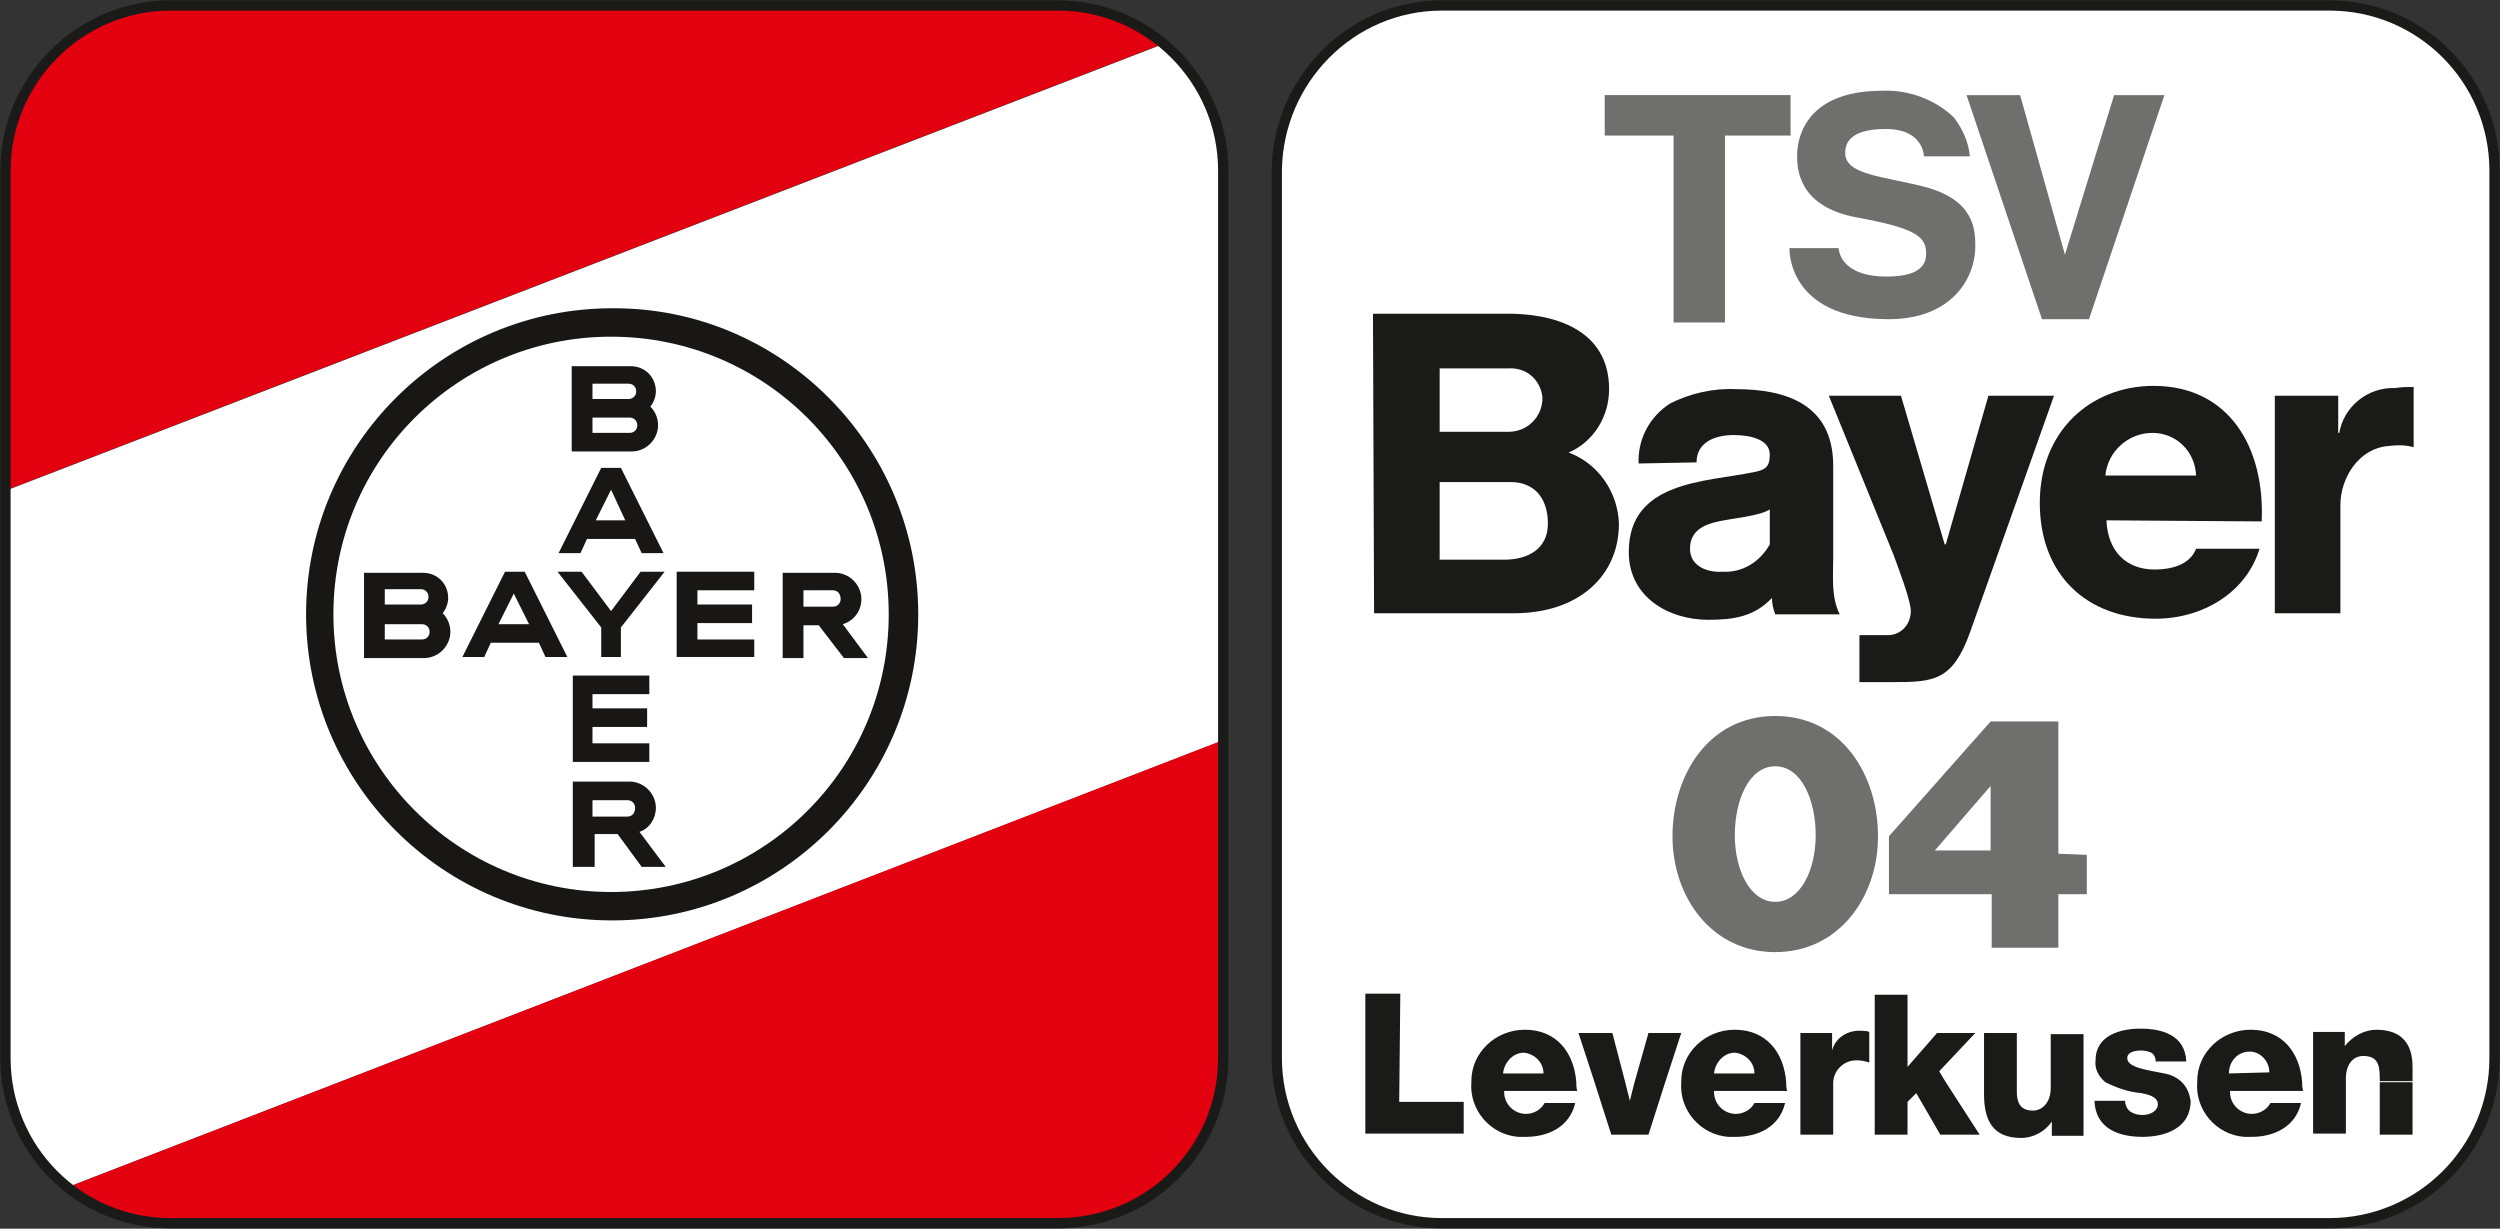
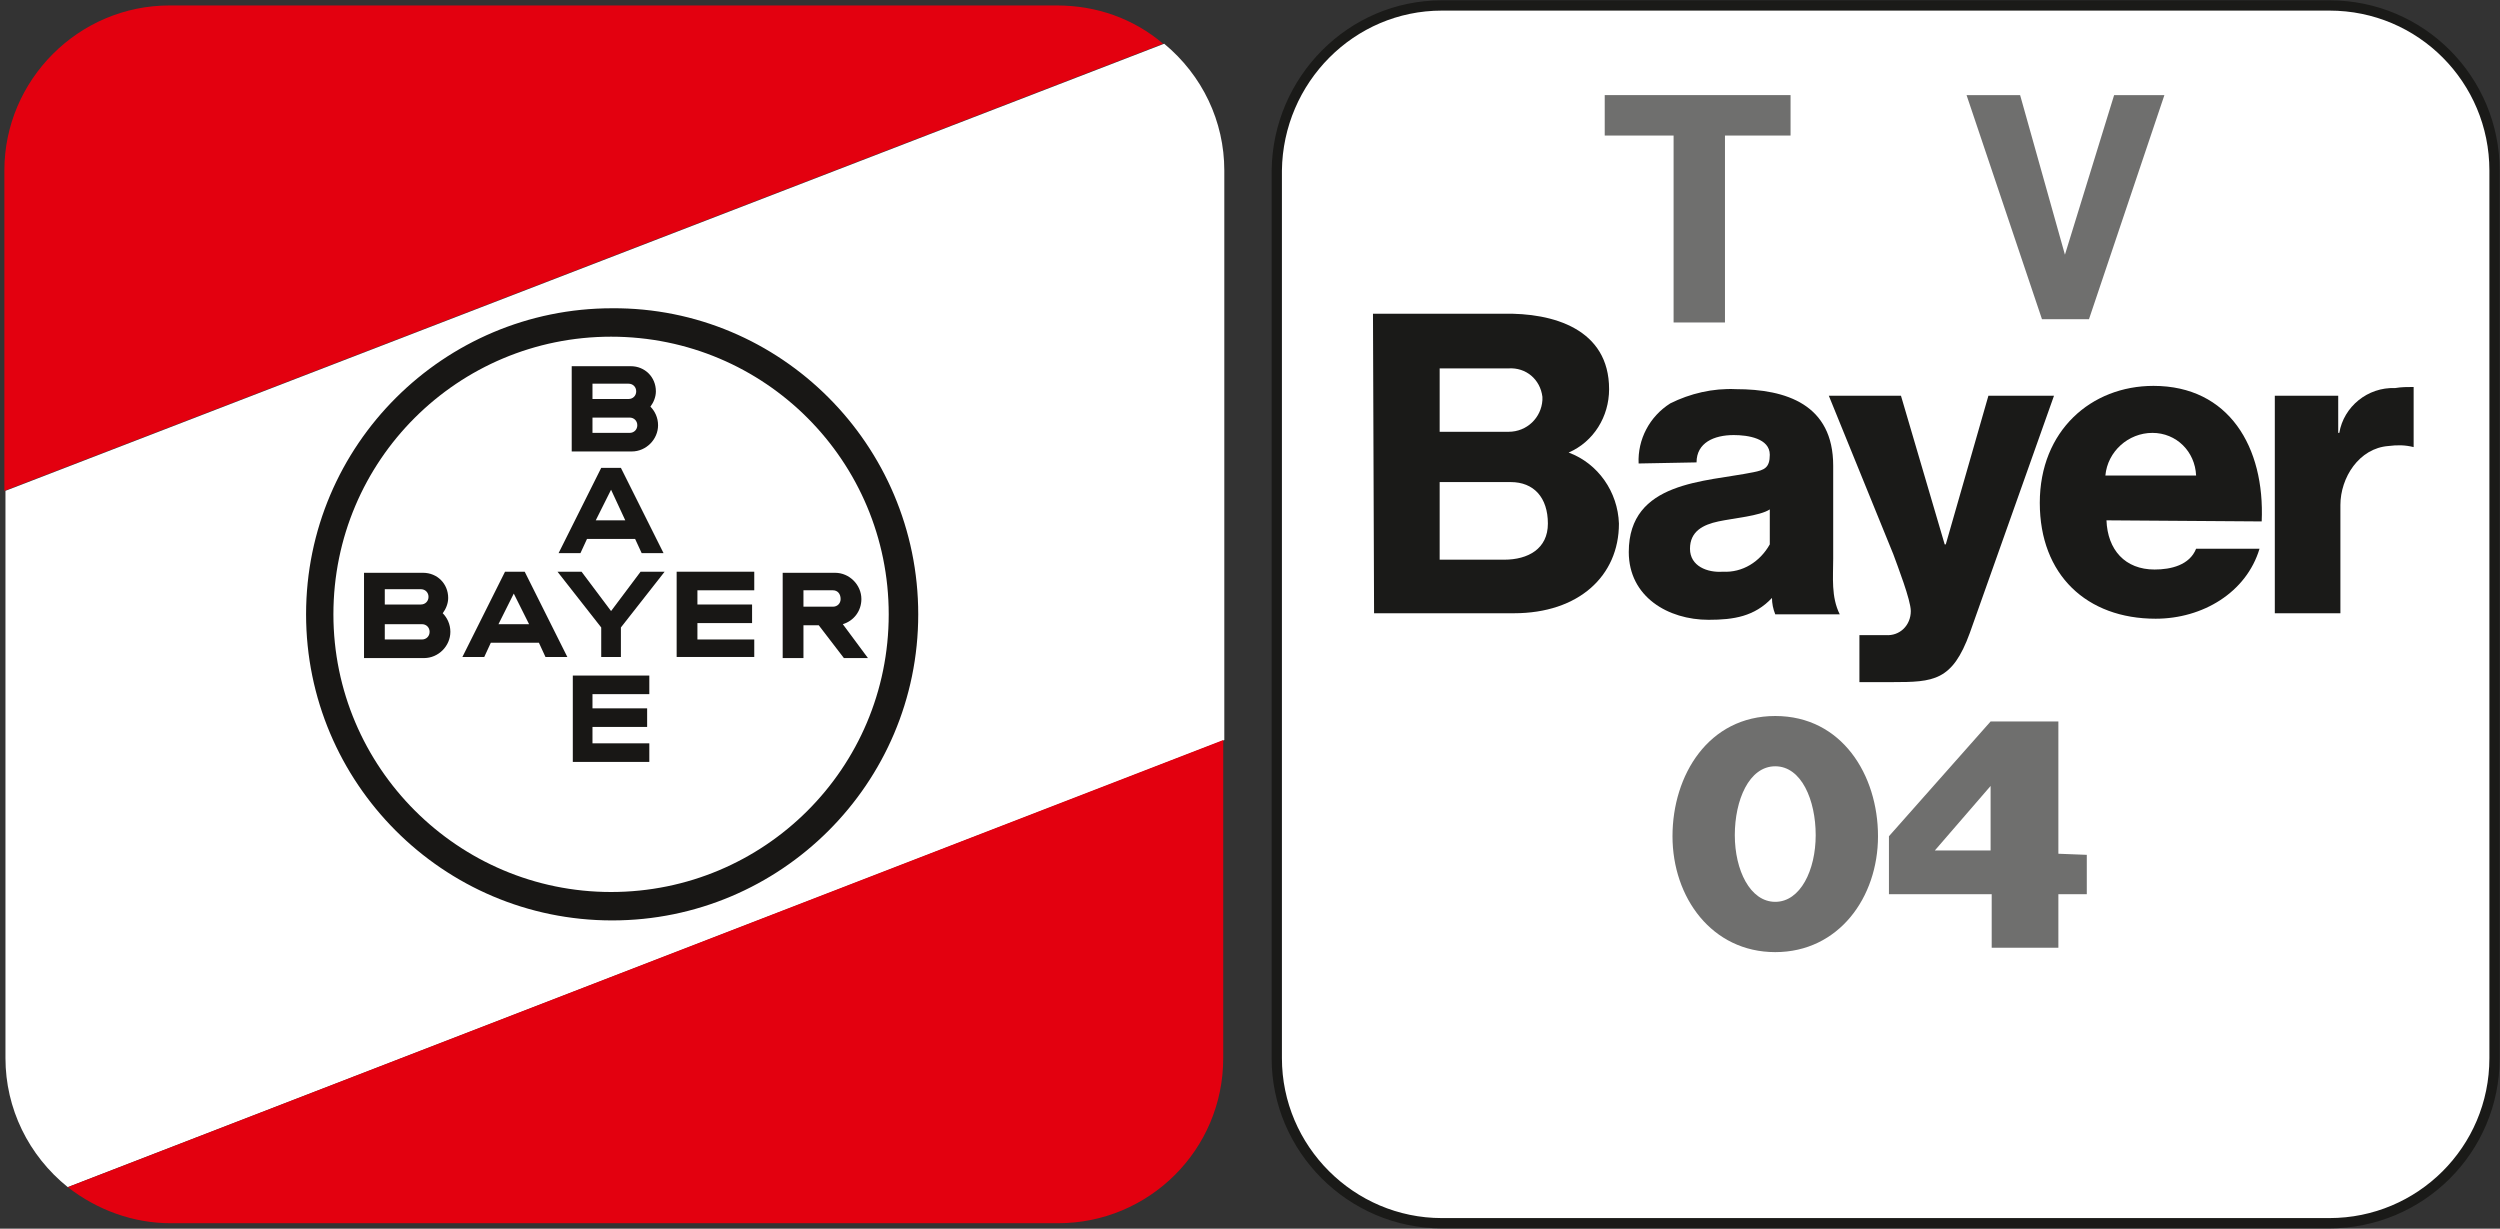
<svg xmlns="http://www.w3.org/2000/svg" version="1.1" id="logo-tsvbayer04" x="0px" y="0px" viewBox="0 0 228.7 112.4" enable-background="new 0 0 228.7 112.4" xml:space="preserve">
  <rect x="0" y="0" width="228.7" height="112.4" fill="#333333" stroke="none" />
  <title>logo-tsvbayer04</title>
  <path id="rechter-kasten" fill="#FFFFFF" stroke="#1A1A18" stroke-width="0.94" stroke-miterlimit="3.86" d="M131.9,0.5h81.2  c8.4,0,15.1,6.8,15.1,15.1l0,0v81.2c0,8.4-6.8,15.1-15.1,15.1h-81.2c-8.3,0-15.1-6.8-15.1-15.1V15.6C116.9,7.3,123.6,0.5,131.9,0.5  C132,0.5,132,0.5,131.9,0.5L131.9,0.5z" />
  <g id="bayer">
    <path fill="#1A1A18" d="M187.9,36.2h-6L178,49.8h-0.1l-4-13.6h-6.6l5.9,14.5c0.4,1.1,1.6,4.2,1.6,5.2c0,1.3-1,2.3-2.3,2.2   c-0.1,0-0.2,0-0.2,0h-2.2v4.3h3c3.8,0,5.5-0.1,7.1-4.5L187.9,36.2z" />
    <path fill="#1A1A18" d="M208.1,56.1h6v-9.9c0-2.5,1.7-5.2,4.4-5.4c0.8-0.1,1.5-0.1,2.3,0.1v-5.5c-0.6,0-1.1,0-1.7,0.1   c-2.5-0.1-4.7,1.7-5.1,4.1h-0.1v-3.4h-5.8L208.1,56.1L208.1,56.1z" />
    <path fill="#1A1A18" d="M154.6,50.2c0-1.6,1.2-2.2,2.6-2.5s3.8-0.5,4.7-1.1c0,0.9,0,2.3,0,3.2c-0.9,1.6-2.5,2.6-4.3,2.5   C156.2,52.4,154.6,51.8,154.6,50.2L154.6,50.2z M155.2,42.3c0-1.8,1.6-2.5,3.4-2.5c1.3,0,3.3,0.3,3.3,1.8c0,1.2-0.5,1.4-1.5,1.6   c-4.4,0.9-11.4,0.8-11.4,7.3c0,4.1,3.6,6.2,7.3,6.2c2.3,0,4.2-0.3,5.8-2c0,0.5,0.1,1,0.3,1.5h5.9c-0.8-1.6-0.6-3.4-0.6-5.1v-8.5   c0-5.6-4.3-7-8.9-7c-2.1-0.1-4.2,0.4-6,1.3c-1.9,1.2-3,3.3-2.9,5.5L155.2,42.3z" />
    <path fill="#1A1A18" d="M131.7,44.1h6.5c2.1,0,3.4,1.4,3.4,3.8c0,2.3-1.8,3.3-4,3.3h-5.9L131.7,44.1L131.7,44.1z M125.7,56.1h12.8   c5.9,0,9.6-3.4,9.6-8.2c-0.1-2.9-1.9-5.5-4.6-6.5c2.3-1,3.7-3.3,3.7-5.8c0-5.5-5.1-7-9.7-6.9h-11.9L125.7,56.1L125.7,56.1z    M131.7,33.7h6.3c1.6-0.1,2.9,1,3.1,2.6c0,0.1,0,0.2,0,0.3c-0.1,1.6-1.4,2.9-3.1,2.9h-6.3V33.7z" />
    <path fill="#1A1A18" d="M192.6,43.5c0.2-2.2,2.1-3.9,4.3-3.9c2.2,0,3.9,1.7,4,3.9H192.6z M206.9,47.7c0.3-6.8-3-12.4-9.9-12.4   c-5.7,0-10.4,4.1-10.4,10.7s4.3,10.6,10.6,10.6c4.3,0,8.3-2.4,9.5-6.4h-5.8c-0.6,1.5-2.3,1.9-3.8,1.9c-2.7,0-4.3-1.8-4.4-4.5   L206.9,47.7z" />
  </g>
-   <path id="Leverkusen" fill="#1A1A18" d="M163.4,99h-9.6v0c-0.2,2.5,1.7,4.8,4.3,5c0.2,0,0.5,0,0.7,0c2,0,4-0.9,4.5-3.1h-2.8  c-0.3,0.6-1,1-1.7,1c-1.1,0-2-0.9-2-2c0,0,0-0.1,0-0.1h6.7C163.4,99.6,163.4,99.3,163.4,99z M128.1,90.9h-3.2v12.8h9v-2.9H128  L128.1,90.9z M144.2,99h-9.6v0c-0.2,2.5,1.7,4.8,4.3,5c0.2,0,0.5,0,0.7,0c2,0,4-0.9,4.5-3.1h-2.8c-0.3,0.6-1,1-1.7,1  c-1.1,0-2-0.9-2-2c0,0,0-0.1,0-0.1h6.7C144.2,99.6,144.2,99.3,144.2,99L144.2,99z M199.6,99c-0.4-0.4-1-0.7-1.6-0.8  c-1.4-0.3-3.4-0.5-3.4-1.4c0-0.6,0.8-0.7,1.3-0.7c0.3,0,0.7,0.1,0.9,0.2c0.3,0.2,0.4,0.5,0.4,0.8h2.8c-0.1-2.4-2.2-3-4.2-3  c-1.8,0-4.1,0.6-4.1,2.9c-0.1,0.8,0.3,1.5,0.9,2c1,0.5,2.1,0.9,3.3,1c0.5,0.1,1.5,0.3,1.5,1s-0.8,1-1.4,1c-0.4,0-0.8-0.1-1.1-0.3  c-0.3-0.2-0.5-0.6-0.5-1h-2.8c0.1,2.6,2.3,3.3,4.4,3.3s4.4-0.8,4.4-3.3C200.3,100.1,200.1,99.5,199.6,99L199.6,99z M217.7,99.3v4.5  h3V99h-3V99.3z M210.6,99h-9.6v0c-0.2,2.5,1.7,4.8,4.3,5c0.2,0,0.5,0,0.7,0c2,0,4-0.9,4.5-3.1h-2.8c-0.3,0.6-1,1-1.7,1  c-1.1,0-2-0.9-2-2c0,0,0-0.1,0-0.1h6.7C210.6,99.5,210.6,99.3,210.6,99z M205.9,94.2c-2.7,0-4.9,2.1-4.9,4.7c0,0,0,0.1,0,0.1h9.6  C210.4,96.3,208.8,94.2,205.9,94.2z M203.9,98.2c0-1.1,0.8-2,1.9-2c1,0,1.8,0.9,1.8,1.9L203.9,98.2z M139.5,94.2  c-2.7,0-4.9,2.1-4.9,4.7c0,0,0,0.1,0,0.1h9.6C144,96.3,142.4,94.2,139.5,94.2L139.5,94.2z M137.5,98.2c0.1-1,0.9-1.9,1.9-1.9  c1,0.1,1.8,0.9,1.8,1.9H137.5z M158.7,94.2c-2.7,0-4.9,2.1-4.9,4.7c0,0,0,0.1,0,0.1h9.6C163.2,96.3,161.6,94.2,158.7,94.2  L158.7,94.2z M156.8,98.2c0.1-1,0.9-1.9,1.9-1.9c1,0.1,1.8,0.9,1.8,1.9H156.8z M217.4,94.2c-1.1,0-2.2,0.6-2.9,1.5l0,0v-1.3h-2.9  v9.3h3v-5.1c0-1,0.5-2,1.6-2c1.5,0,1.5,1.1,1.5,2.3h3v-1.3C220.7,96.4,220.4,94.2,217.4,94.2L217.4,94.2z M187.6,99.5  c0,1.6-1,2.1-1.6,2.1c-0.9,0-1.5-0.4-1.5-1.7v-5.4h-3v5.6c0,2.4,0.8,4,3.4,4c1.1,0,2.2-0.6,2.8-1.5l0,0v1.3h2.9v-9.3h-3L187.6,99.5z   M167.6,96.1L167.6,96.1v-1.6h-2.9v9.3h3v-4.6c0,0,0-0.1,0-0.1l0,0c0-1.2,1-2.1,2.1-2.1c0,0,0.1,0,0.1,0c0.4,0,0.8,0.1,1.1,0.2v-2.8  c-0.2-0.1-0.5-0.1-0.7-0.1C169.1,94.2,167.9,94.9,167.6,96.1L167.6,96.1z M177.4,98l3.3-3.5h-3.5l-2.7,3.1V91h-3v12.8h3v-3l0.8-0.8  l2.2,3.8h3.6L178,99L177.4,98z M149.5,99.1l-0.4,1.6l0,0l-0.4-1.6l-1.2-4.6h-3.1l1.5,4.6l1.5,4.7h3.4l1.5-4.7l1.5-4.6h-3L149.5,99.1  z" />
  <g id="tsv">
    <polygon fill="#6F6F6E" points="146.8,8.7 163.8,8.7 163.8,12.4 157.8,12.4 157.8,29.5 153.1,29.5 153.1,12.4 146.8,12.4  " />
    <polygon fill="#6F6F6E" points="179.9,8.7 184.8,8.7 188.9,23.3 193.4,8.7 198,8.7 191.1,29.2 186.8,29.2  " />
-     <path fill="#6F6F6E" d="M172.2,8.3c2.4-0.1,4.8,0.8,6.5,2.4c0.8,1,1.4,2.3,1.5,3.6h-4.2c0,0,0-2.5-3.5-2.5s-3.7,1.5-3.7,2.2   c0,2,3.4,2.1,7.3,3.1c4.5,1.2,4.6,3.9,4.6,5.4c0,3.2-2.4,6.7-7.9,6.7c-9.4,0-9.1-6.5-9.1-6.5h4.5c0,0,0,2.6,4.4,2.6   c3.4,0,3.6-1.4,3.6-2.1c0-1.5-0.8-2.3-6.3-3.3s-5.5-4.6-5.5-5.7S164.8,8.3,172.2,8.3z" />
  </g>
  <g id="_04">
    <path fill="#6F6F6E" d="M188.3,78.1V66h-6.2l-9.3,10.5v5.3h9.4v4.9h6.1v-4.9h2.6v-3.6L188.3,78.1z M182.1,77.8h-5.1l5.1-5.9V77.8z" />
    <path fill="#6F6F6E" d="M162.4,65.5c-6.1,0-9.4,5.4-9.4,11s3.6,10.6,9.4,10.6s9.4-5,9.4-10.6S168.5,65.5,162.4,65.5z M162.4,82.5   c-2.3,0-3.7-2.9-3.7-6.1s1.3-6.3,3.7-6.3s3.7,3.1,3.7,6.3S164.7,82.5,162.4,82.5z" />
  </g>
  <g id="linker-kasten-inhalt">
    <path fill="#E3000F" d="M106.4,4L0.4,44.9V15.6c0-8.3,6.8-15.1,15.1-15.1h81.2C100.3,0.5,103.7,1.7,106.4,4L106.4,4z" />
    <path fill="#FFFFFF" d="M0.5,44.9L106.5,4c3.5,2.9,5.5,7.1,5.5,11.6v52.1L6.2,108.6c-3.6-2.9-5.7-7.2-5.7-11.8V44.9z" />
    <path fill="#E3000F" d="M6.2,108.6l105.7-40.9v29.1c0,8.4-6.8,15.1-15.1,15.1H15.6C12.2,111.9,8.9,110.7,6.2,108.6z" />
  </g>
-   <path id="linker-kasten" fill="none" stroke="#1A1A18" stroke-width="0.94" stroke-miterlimit="3.86" d="M15.6,111.9  c-8.4,0-15.1-6.8-15.1-15.1V15.6c0-8.3,6.8-15.1,15.1-15.1h81.2c8.3,0,15.1,6.8,15.1,15.1v81.2c0,8.4-6.8,15.1-15.1,15.1H15.6z" />
  <g>
    <path fill="#181715" d="M54.2,36.5h3.3c0.4,0,0.7-0.3,0.7-0.7c0-0.4-0.3-0.7-0.7-0.7h-3.3V36.5z M54.2,39.6h3.4   c0.4,0,0.7-0.3,0.7-0.7c0-0.4-0.3-0.7-0.7-0.7h-3.4V39.6z M59.5,37.2c0.4,0.4,0.7,1,0.7,1.7c0,1.3-1.1,2.4-2.4,2.4h-5.5v-7.8l5.4,0   c1.3,0,2.3,1,2.3,2.3C60,36.3,59.8,36.8,59.5,37.2z" />
    <path fill="#181715" d="M60.7,50.6h-2l-0.6-1.3h-4.4l-0.6,1.3h-2l3.9-7.8h1.8L60.7,50.6z M55.9,44.8l-1.4,2.8h2.7L55.9,44.8z" />
    <polygon fill="#181715" points="58.6,52.3 60.8,52.3 56.8,57.4 56.8,60.1 55,60.1 55,57.4 51,52.3 53.2,52.3 55.9,55.9  " />
    <polygon fill="#181715" points="69,52.3 69,54 63.8,54 63.8,55.3 68.8,55.3 68.8,57 63.8,57 63.8,58.5 69,58.5 69,60.1 61.9,60.1    61.9,52.3  " />
    <path fill="#181715" d="M74.9,57.2h-1.4v3h-1.9v-7.8h4.8c1.3,0,2.4,1.1,2.4,2.4c0,1.1-0.7,2-1.7,2.3l2.3,3.1h-2.2L74.9,57.2z    M76.2,54h-2.7v1.5h2.7c0.4,0,0.7-0.3,0.7-0.7C76.9,54.3,76.6,54,76.2,54z" />
    <path fill="#181715" d="M51.9,60.1h-2l-0.6-1.3h-4.4l-0.6,1.3h-2l3.9-7.8h1.8L51.9,60.1z M47,54.3l-1.4,2.8h2.8L47,54.3z" />
    <path fill="#181715" d="M35.2,55.3h3.3c0.4,0,0.7-0.3,0.7-0.7c0-0.4-0.3-0.7-0.7-0.7l-3.3,0V55.3z M35.2,58.5h3.4   c0.4,0,0.7-0.3,0.7-0.7c0-0.4-0.3-0.7-0.7-0.7h-3.4V58.5z M40.5,56.1c0.4,0.4,0.7,1,0.7,1.7c0,1.3-1.1,2.4-2.4,2.4h-5.5v-7.8l5.4,0   c1.3,0,2.3,1,2.3,2.3C41,55.2,40.8,55.7,40.5,56.1z" />
    <polygon fill="#181715" points="59.4,61.8 59.4,63.5 54.2,63.5 54.2,64.8 59.2,64.8 59.2,66.5 54.2,66.5 54.2,68 59.4,68    59.4,69.7 52.4,69.7 52.4,61.8  " />
-     <path fill="#181715" d="M58.1,73.9c0-0.4-0.3-0.7-0.7-0.7h-3.2v1.5h3.2C57.8,74.7,58.1,74.4,58.1,73.9z M52.4,79.3v-7.8h5.2   c1.3,0,2.4,1.1,2.4,2.4c0,1-0.6,1.9-1.5,2.2l2.4,3.2h-2.2l-2.2-3h-2.1v3H52.4z" />
    <path fill-rule="evenodd" clip-rule="evenodd" fill="#181715" d="M30.5,56.2c0-14.1,11.4-25.4,25.4-25.4   c14.1,0,25.4,11.4,25.4,25.4c0,14.1-11.4,25.4-25.4,25.4C41.9,81.6,30.5,70.2,30.5,56.2z M84,56.2c0,15.5-12.6,28-28,28   c-15.5,0-28-12.6-28-28c0-15.5,12.6-28,28-28C71.4,28.1,84,40.7,84,56.2z" />
  </g>
</svg>